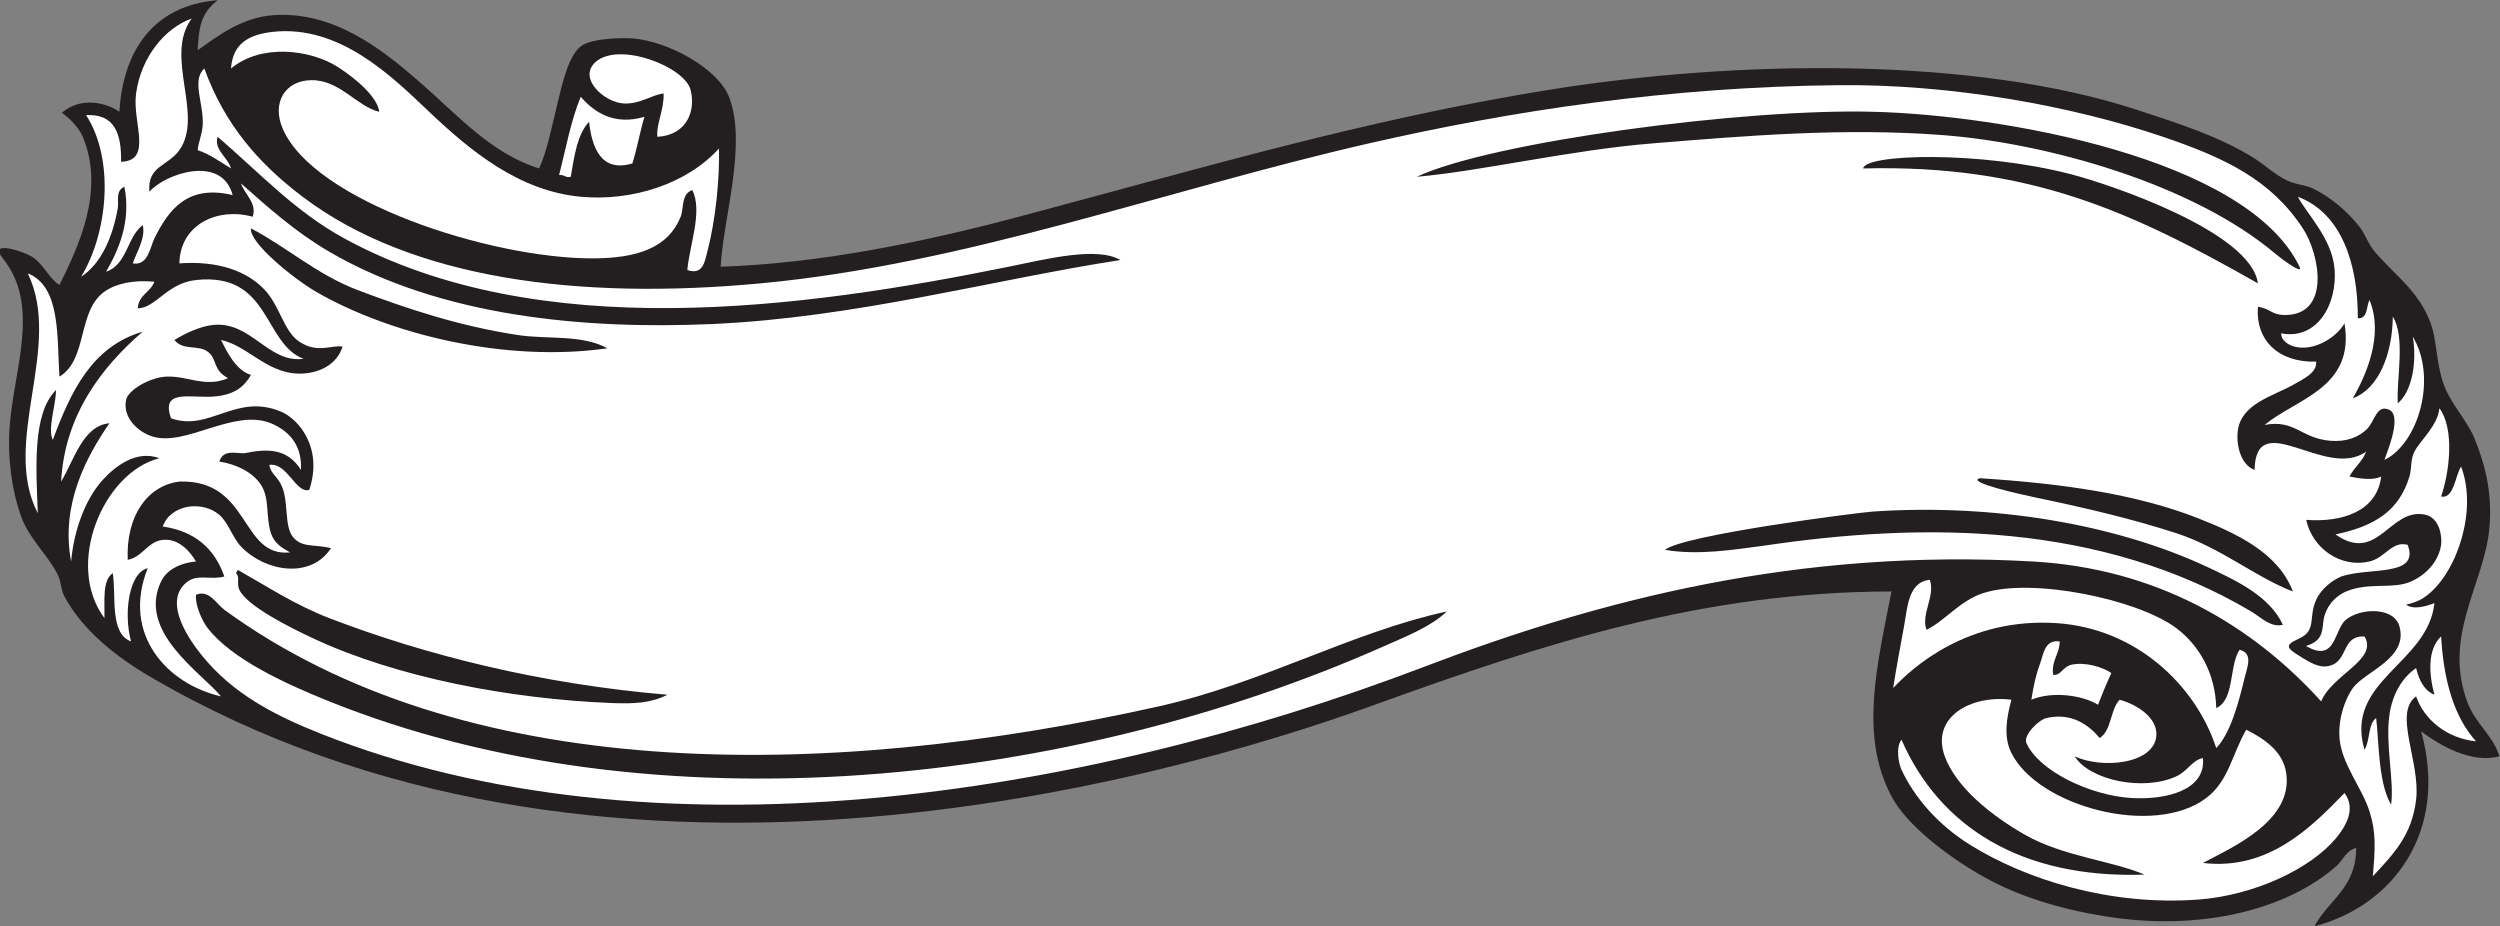
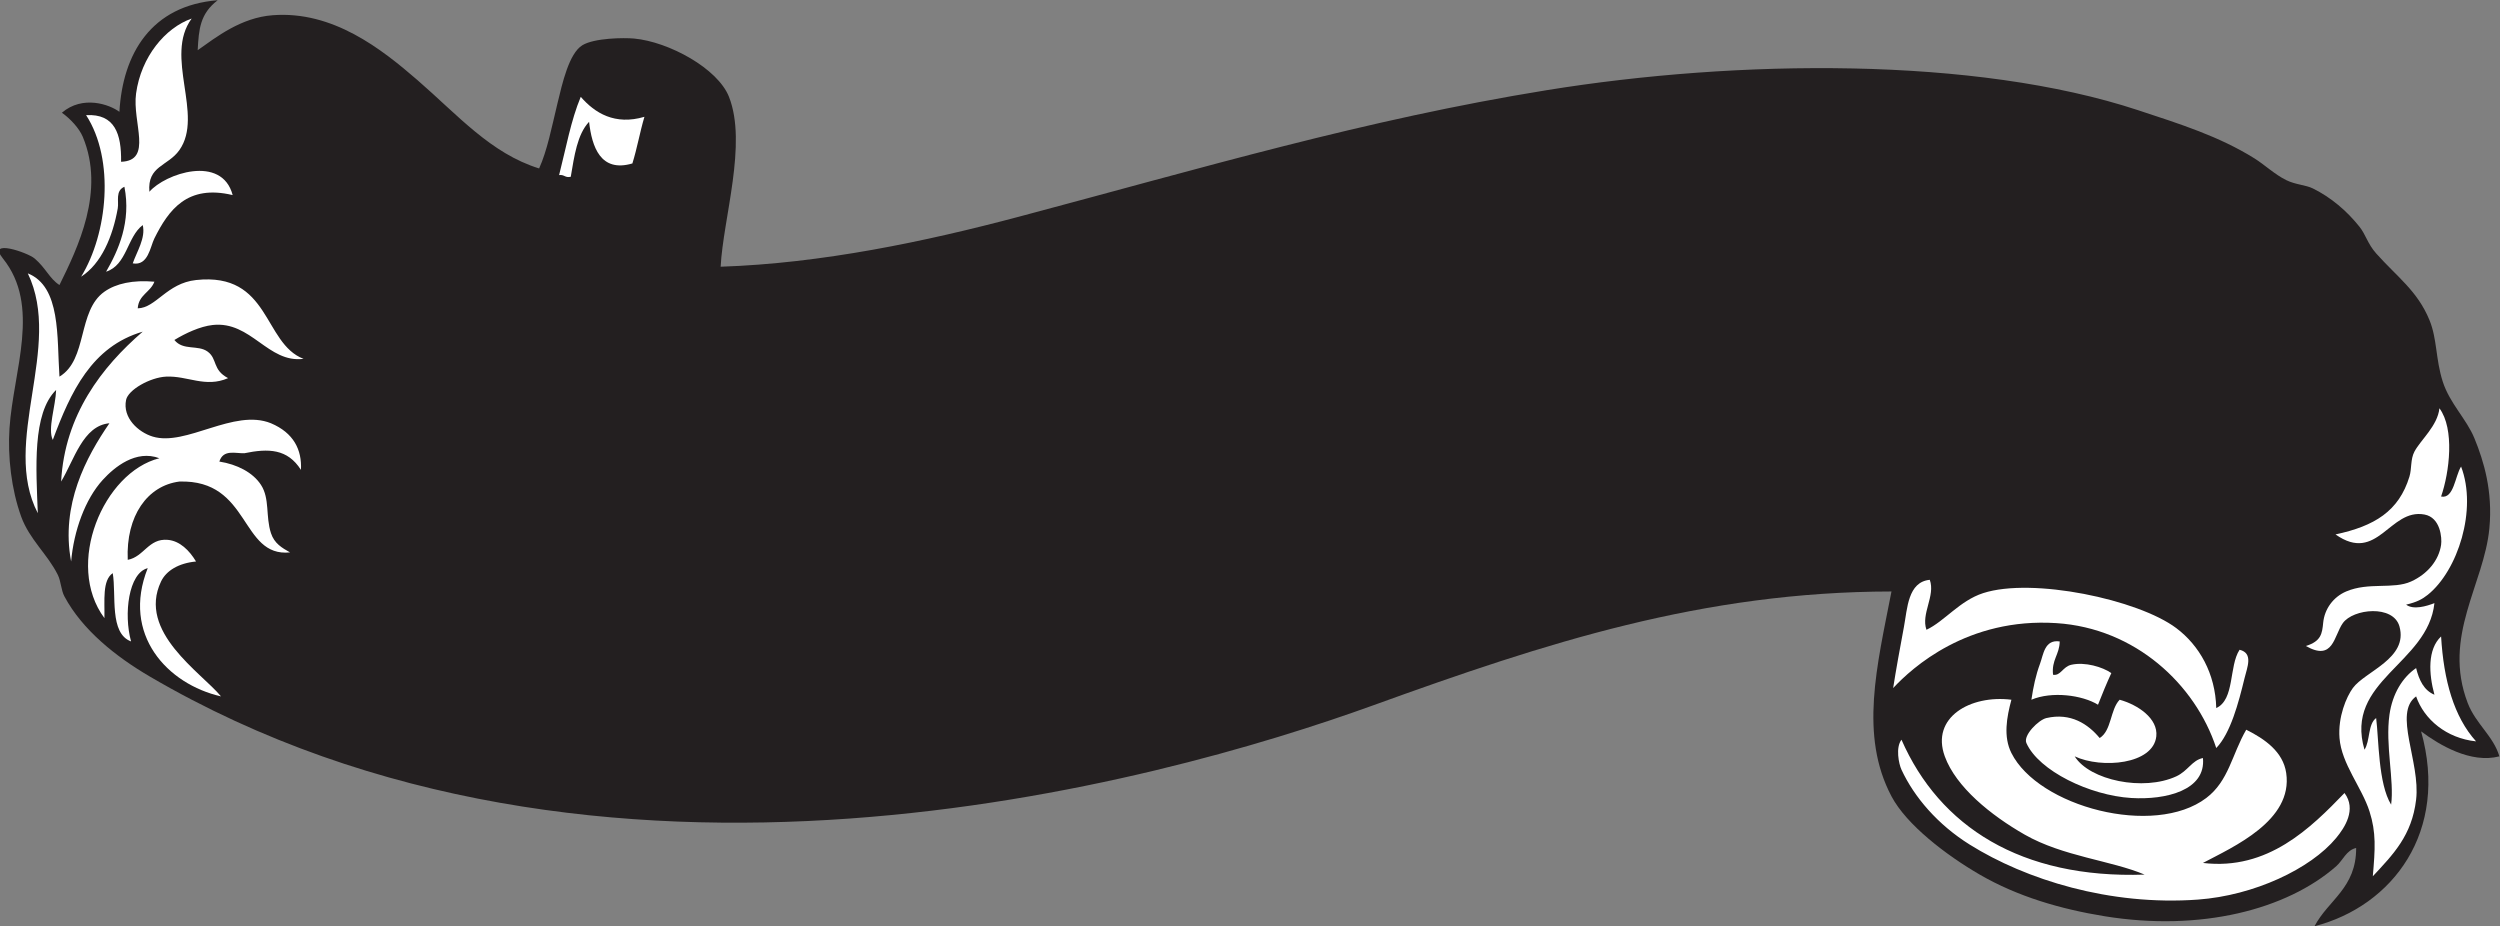
<svg xmlns="http://www.w3.org/2000/svg" viewBox="0 0 720.333 266.88" height="266.88" width="720.333" xml:space="preserve" id="svg2" version="1.1">
  <rect x="0" y="0" width="720.333" height="266.88" fill="#808080" stroke="none" />
  <defs id="defs6" />
  <g transform="matrix(1.333,0,0,-1.333,0,266.88)" id="g10">
    <g transform="scale(0.1)" id="g12">
      <path id="path14" style="fill:#231f20;fill-opacity:1;fill-rule:evenodd;stroke:none" d="m 128.52,1386 c 39.246,79.89 99.562,202.78 50.402,320.4 -7.613,18.21 -26.813,39.1 -45.149,52.03 45.043,38.52 102.899,17.89 124.348,1.96 7.067,125.31 68.481,229.82 212.402,241.21 -38.195,-29.43 -40.742,-62.23 -43.199,-107.99 40.449,28.49 93.336,70.33 161.996,75.59 130.032,9.96 234.864,-72.52 313.2,-140.4 86.656,-75.08 158.16,-158.29 262.8,-190.8 17.56,38.63 27.42,90.09 39.6,140.4 10.42,43.06 24.86,108.34 54,126.01 25.79,15.63 89.46,16.45 111.6,14.39 75.12,-6.95 181.04,-64.61 205.2,-126 39.98,-101.57 -12.57,-262.58 -18,-367.2 218.08,7.2 441.83,54.17 644.41,108.01 398.56,105.92 747.71,209.87 1141.19,273.59 412.64,66.82 926.29,72.78 1278,-43.2 92.05,-30.35 174.97,-56.37 252,-104.39 21.11,-13.16 43.4,-34.46 68.4,-46.81 20.26,-10 41.99,-10.32 57.61,-18 39.24,-19.29 73.56,-48.63 100.79,-82.8 13.63,-17.1 17.61,-36.92 36.01,-57.59 44.8,-50.41 89.22,-80.87 115.19,-144.02 16.96,-41.23 13.11,-84.38 28.8,-133.19 15.19,-47.24 51.22,-80.56 68.4,-122.4 20.37,-49.59 39.89,-114.058 32.4,-194.398 -11.27,-121.054 -102.21,-233.672 -46.8,-378 17.31,-45.058 55.56,-71.269 68.4,-115.195 -61.81,-16.062 -129.2,24.289 -169.2,53.996 C 5293.86,204.777 5172.01,43.711 5002.92,0 c 29.68,56.73 90.37,82.434 90,169.199 -21.42,-4.883 -28.4,-26.629 -43.19,-39.597 -106.96,-93.684 -292.91,-141.7 -500.41,-108 -95.4,15.5 -188.32,42.656 -270,90 -72.8,42.207 -158.23,107.628 -190.8,169.199 -69.63,131.672 -31.4,281.582 0,442.804 C 3680.61,723.027 3342.66,612.98 2968.93,477.766 2504.93,309.883 1293.71,-28.504 323.418,540 250.715,582.598 178.121,640.195 139.32,712.805 c -7.539,14.109 -7.3,32.488 -14.398,46.797 -21.957,44.277 -61.332,76.543 -79.199,126.003 -21.246,58.809 -29.285,129.865 -25.199,190.795 8.359,124.71 68.438,264.52 -14.402,367.21 -34.949,43.31 53.738,12.43 68.398,0 24.988,-21.2 32.09,-43.46 54.001,-57.61 v 0" />
      <path id="path16" style="fill:#ffffff;fill-opacity:1;fill-rule:evenodd;stroke:none" d="m 60.121,1411.2 c 71.777,-28.62 62.633,-137.81 68.399,-223.2 61.382,36.72 38.371,142.2 97.203,183.6 25.3,17.81 61.75,25.64 108,21.6 -8.352,-22.85 -34.145,-28.26 -36.004,-57.6 39.472,0.78 62.789,54.37 126.004,61.2 160.961,17.38 144.672,-136.84 232.41,-170.36 -77.133,-9.9 -113.141,82.31 -196.41,73.16 -27.168,-2.98 -58.887,-17.83 -82.797,-32.4 19.058,-23.73 51.047,-9.77 71.996,-25.2 21.476,-15.82 9.805,-39.29 44.125,-57.26 -49.082,-21.5 -87.856,5.59 -134.125,3.26 -34.426,-1.73 -81.895,-28.39 -86.402,-50.4 -7.915,-38.67 26.41,-69.73 57.601,-79.2 72.121,-21.9 175.438,61.4 255.602,28.8 48.945,-20.72 67.148,-57.24 64.8,-100.794 -29.132,45.804 -70.078,46.754 -122.402,35.994 -19.742,-0.57 -45.316,8.95 -54,-17.99 38.317,-6.031 72.465,-23.433 90,-50.406 19.399,-29.832 9.684,-67.93 21.602,-104.402 7.265,-22.207 23.734,-31.719 41.242,-41.555 -108.258,-10.965 -84.77,157.891 -239.246,153.156 -68.879,-8.808 -115.731,-73.965 -111.598,-169.199 35.152,6.473 44.793,46.785 86.399,43.203 26.179,-2.258 46.757,-22.727 61.203,-46.797 -37.528,-3.566 -64.426,-19.777 -75.602,-43.203 C 296.207,636.328 435.512,548.164 477.719,496.809 361.773,523.293 262.141,630.43 319.32,774.004 c -41.453,-10.457 -52.328,-99.277 -36,-158.399 -47.422,17.579 -31.59,100.235 -39.597,147.598 -22.969,-15.43 -17.16,-59.637 -18,-97.195 -86.383,116.101 -2.164,315.379 118.797,345.592 -50.465,19.08 -97.059,-19.006 -122.395,-46.795 -38.215,-41.903 -62.59,-110.196 -68.402,-176.395 -23.039,122.617 32.59,225.75 82.8,298.79 -57.398,-5.14 -76.242,-79.66 -104.398,-125.997 7.887,144.517 88.184,247.817 176.395,323.997 -110.489,-32.31 -155.555,-130.04 -194.399,-234 -11.609,23.5 6.227,73.73 7.203,108 C 69.32,1108.46 78.102,988.516 81.723,892.805 1.547,1047.05 136.656,1252.37 60.121,1411.2 v 0" />
      <path id="path18" style="fill:#ffffff;fill-opacity:1;fill-rule:evenodd;stroke:none" d="m 175.32,1404 c 57.075,92.71 73.563,252.43 10.801,349.2 62.348,3.55 76.555,-41.05 75.602,-100.8 69.39,2.44 23.847,85.08 32.398,147.6 10.863,79.41 63.047,141.96 120.172,162 -60.355,-82 27.156,-208.38 -26.574,-284.4 -24.746,-35.01 -69.598,-33.67 -64.797,-90 33.848,39.25 156.68,81.23 180,-7.21 -98.379,23.65 -138.609,-32.28 -169.199,-93.59 -9.094,-18.22 -13.289,-59.86 -46.797,-54 8.332,24.5 28.433,54.97 21.594,82.8 -34.094,-25.9 -33.872,-86.12 -79.2,-100.8 26.578,45.99 54.473,107.95 39.602,183.6 -20.121,-8.79 -11.637,-31.28 -14.402,-46.8 -10.875,-61.12 -35.438,-119.58 -79.2,-147.6 v 0" />
-       <path id="path20" style="fill:#ffffff;fill-opacity:1;fill-rule:evenodd;stroke:none" d="m 499.32,1854 c 3.688,53.36 37.618,73.41 90,79.2 144.813,16.02 258.09,-96.57 338.399,-172.81 90.511,-85.9 194.991,-171.23 327.601,-183.59 109.11,-10.16 228.48,26.61 298.8,104.4 1.66,-65.99 -7.56,-156.01 -25.2,-223.2 -5.78,-22.04 -9.66,-51.09 -43.2,-39.6 4.42,53.29 33.76,126.55 10.8,172.8 -24.49,-8.02 -18.05,-39.8 -25.2,-57.59 -26.57,-66.2 -92.15,-90 -190.8,-90 -222.34,0 -603.059,123.84 -669.598,280.8 -23.832,56.22 5.426,103.24 61.203,104.39 62.059,1.29 99.02,-56.83 147.598,-68.41 -3.438,31.85 -51.176,72.49 -90,97.21 -58.305,37.13 -164.672,51.15 -230.403,-3.6 v 0" />
      <path id="path22" style="fill:#ffffff;fill-opacity:1;fill-rule:evenodd;stroke:none" d="m 1208.52,1623.61 c 14.66,57.33 25.54,118.45 46.8,169.19 30.32,-34.98 73.78,-62.07 137.65,-43.19 -10.14,-34.27 -15.52,-66.93 -26.04,-100.81 -68.9,-20.34 -87.53,36.01 -93.61,90 -25.62,-27.18 -31.89,-73.7 -39.6,-118.8 -12.49,-2.89 -13.84,5.36 -25.2,3.61 v 0" />
-       <path id="path24" style="fill:#ffffff;fill-opacity:1;fill-rule:evenodd;stroke:none" d="m 1420.92,1706.4 c -2.93,26.74 14.6,57.62 13.55,93.6 -24.14,-2.24 -51.09,-23.23 -85.55,-21.6 -43.3,2.05 -100.94,55.34 -61.2,90 51.05,44.52 193.18,-10.67 205.2,-61.2 11.85,-49.76 -12.1,-97.47 -72,-100.8 v 0" />
      <path id="path26" style="fill:#ffffff;fill-opacity:1;fill-rule:evenodd;stroke:none" d="m 4092.12,514.805 c 5.98,38.254 14.74,86.828 23.31,132.343 7.41,39.309 8.38,97.11 55.89,101.661 12.46,-34.832 -19.43,-73.399 -7.2,-108.008 39.16,18.496 71.62,62.676 122.4,79.199 106.27,34.59 335.28,-13.711 417.6,-75.594 49.86,-37.48 84.52,-97.902 86.4,-172.804 40.31,18.488 27.11,90.5 50.4,126.007 30.25,-7.316 16.44,-37.921 10.8,-61.203 -13.05,-53.816 -30.35,-119.258 -61.2,-151.199 -45.35,137.773 -174.93,258.984 -345.6,270 -191.95,12.383 -311.77,-96.223 -352.8,-140.402 v 0" />
      <path id="path28" style="fill:#ffffff;fill-opacity:1;fill-rule:evenodd;stroke:none" d="m 4110.12,403.203 c 82.26,-187.762 258.38,-300.808 525.6,-291.601 -72.05,30.566 -176.4,39.082 -259.2,86.394 -73.34,41.918 -148.63,102.875 -172.8,169.211 -30.65,84.141 55.41,133.488 144.01,122.402 -10.25,-38.191 -17.76,-79.843 0,-115.203 58.28,-116.093 308.43,-182.66 421.2,-97.199 48.73,36.934 55.27,93.742 86.39,147.598 40.43,-20.203 79.67,-47.657 86.4,-93.602 15.1,-103.027 -114.42,-159.57 -180,-194.394 140.54,-16.836 233.44,76.082 306.01,151.187 26.5,-35.555 0.32,-75.027 -18,-97.195 C 4994.45,123.945 4871.88,66.406 4750.92,57.598 4560.21,43.723 4378.8,100.813 4257.73,176.406 c -69.25,43.223 -119.98,102.5 -147.61,161.992 -5.82,12.559 -13.04,47.969 0,64.805 v 0" />
      <path id="path30" style="fill:#ffffff;fill-opacity:1;fill-rule:evenodd;stroke:none" d="m 4538.52,406.809 c 25.92,16.074 22.57,61.425 43.2,82.8 39.44,-10.945 83.41,-40.566 79.2,-79.207 -6.6,-60.675 -117.92,-70.41 -176.4,-43.195 32.52,-51.992 148.81,-75.937 219.6,-43.203 25.28,11.691 34.01,34.855 57.6,39.601 6.98,-69.621 -79.71,-90.957 -154.79,-86.398 -89.71,5.441 -200,58.633 -226.81,118.801 -7.41,16.648 26.4,50.097 43.2,53.992 52.4,12.148 90.16,-12.898 115.2,-43.191 v 0" />
      <path id="path32" style="fill:#ffffff;fill-opacity:1;fill-rule:evenodd;stroke:none" d="m 4390.92,489.609 c 4.31,28.059 9.28,52.434 18.85,78.332 7.16,19.317 9.63,52.469 42.35,47.664 -0.32,-28.476 -17.92,-39.675 -14.39,-72 16.52,-2.968 20.83,17.391 39.59,21.602 29.46,6.609 67.56,-4.758 86.4,-18 -10.24,-22.156 -19.62,-45.184 -28.8,-68.398 -34.37,21.086 -100.06,29.484 -144,10.8 v 0" />
      <path id="path34" style="fill:#ffffff;fill-opacity:1;fill-rule:evenodd;stroke:none" d="m 4984.25,605.734 c 32.91,10.313 35.09,26.524 37.41,50.34 2.91,29.856 21.91,55.696 49.66,67.531 48.81,20.829 101.74,4.024 140.4,21.602 35.64,16.191 59.95,45.828 64.8,79.199 2.15,14.746 -1.2,59.129 -36,65.547 -75.46,13.906 -101.16,-107.324 -192.23,-43.027 84.21,17.976 137.01,50.078 159.84,125.078 5.27,17.351 1.84,37.036 10.8,53.996 13.24,25.13 50.03,55.55 53.99,93.61 33.14,-44.75 21.84,-138.055 3.6,-190.801 27.75,-5.594 30.03,43.957 43.21,64.796 35.47,-92.628 -6.98,-225.097 -72,-277.199 -11.89,-9.519 -23.71,-15.886 -46.81,-21.269 15.68,-11.922 44.24,-3.34 61.2,3.273 -14,-131.562 -195.03,-167.472 -151.2,-316.808 12.44,18.761 7.09,55.312 25.21,68.398 5.86,-45.73 4.38,-141.758 32.39,-187.195 7.01,52.422 -12.91,128.758 -3.6,194.402 6.47,45.566 28.35,80.84 57.6,100.801 6.46,-25.945 16.7,-48.106 39.6,-57.606 -12.33,45.282 -15.27,98.028 14.4,126.004 5.58,-95.222 27.75,-173.855 75.6,-226.804 -64.12,6.648 -112.49,47.644 -129.6,97.207 -50.11,-35.879 9.62,-141.457 0,-223.204 -9.12,-77.531 -49.47,-118.183 -93.59,-165.609 5.03,59.113 7.57,94.34 -7.21,140.402 -16.64,51.848 -60.49,102.629 -64.79,158.411 -3.53,45.605 14.75,88.679 28.79,107.996 26.21,36.086 120.22,63.847 100.8,133.203 -13.34,47.648 -100.26,38.262 -122.4,7.199 -19.6,-27.5 -20.17,-83.527 -79.87,-49.473 v 0" />
-       <path id="path36" style="fill:#ffffff;fill-opacity:1;fill-rule:evenodd;stroke:none" d="m 520.922,1605.6 c 57.894,-51.27 117.398,-104.8 190.801,-147.6 242.121,-141.18 554.087,-168.33 826.647,-156.36 310.79,13.67 606.09,95.53 883.35,138.36 -50.32,29.86 -159.9,2.11 -241.2,-14.4 -444.6,-90.27 -1015.02,-168.65 -1436.399,61.2 -106.785,58.25 -184.164,142.79 -273.598,219.6 -9.14,-27.82 22.329,-44.38 28.797,-68.4 -23.172,14.03 -44.32,30.08 -71.996,39.6 1.739,18.57 9.461,33.26 10.797,54 2.926,45.43 -24.777,97.2 3.602,122.4 43.507,-120.61 116.937,-204.95 212.398,-277.2 235.102,-177.95 596.289,-224.03 989.999,-187.19 445.63,41.68 878.11,202.69 1314.01,302.39 310.08,70.93 647.66,122.14 1015.19,126 242.91,2.55 503.2,-43.91 702,-111.6 132.41,-45.08 232.36,-91.49 302.41,-198 36.31,-55.23 61.38,-187.92 -39.6,-187.2 -27.9,0.2 -28.95,13.02 -57.61,18 -5.47,-72.8 44.47,-121.04 126,-118.81 1.79,-23.64 -25.2,-36.16 -50.39,-50.39 -42.49,-24 -110.29,-40.02 -118.81,-97.2 -4.52,-30.34 5.11,-75.144 36,-86.394 2.9,138.924 154.84,-23.172 241.2,39.594 -8.11,-21.88 -26,-33.996 -36,-53.996 23.56,-4.434 50.07,-8.899 68.41,0 -8.85,-74.981 -83.93,-99.465 -162.01,-93.594 13.46,-61.816 74.25,-104.531 136.8,-90 33.87,7.86 48.82,45.313 82.55,35.996 26.67,-70.273 -83.44,-47.765 -143.75,-68.398 -16.82,-7.453 -41.46,-23.488 -54,-50.403 -17.52,-37.585 2.11,-66.609 -37.93,-84.226 -35.23,-15.5 -22.39,-22.09 9.14,-41.77 16.05,-10.027 34.54,-19.871 50.4,-18.007 50.79,6.007 29.41,66.867 82.79,64.804 30.42,-49.988 -70.26,-82.539 -93.6,-140.398 -150.45,166.121 -356.68,287.265 -622.8,302.402 -506.23,28.789 -934.83,-82.121 -1314,-226.808 C 2331.22,275.684 1406.4,134.004 694.43,415.734 590.688,456.777 503.813,503.086 438.121,583.203 c -22.699,27.688 -91.41,118.059 -32.398,162.004 21.855,16.27 50.617,2.715 79.199,10.801 -20.766,59.629 -62.891,97.91 -133.199,107.996 17.531,48.379 85.851,56.652 122.398,25.207 19.899,-17.129 28.234,-48.867 46.801,-68.41 52.012,-54.715 151.031,-70.821 194.398,-3.594 -35.8,9.113 -63.511,-0.039 -82.8,25.195 -17.508,22.922 -9.184,70.383 -21.598,104.407 -9.567,26.199 -24.914,28.554 -28.797,50.394 39.137,5.777 57.234,-62.719 86.395,-54 30.101,90.177 -22.375,152.997 -61.196,169.197 -97.883,40.85 -154.469,-44.22 -237.601,-14.4 -22.645,63.48 40.023,43.64 90,46.8 49.894,3.16 69.207,23.91 82.797,46.8 -34.024,10.39 -53.79,54.18 -64.801,75.6 61.668,-13.16 104.504,-80.51 183.605,-72 34.953,3.76 67.676,21.66 79.199,57.6 -21.027,4.91 -53.808,-16.08 -93.597,10.81 -33.211,21.75 -41.606,76.44 -74.442,111.59 -39.129,41.89 -102.203,63.55 -184.765,57.6 1.773,85.09 83.367,121.56 158.402,100.81 10.297,28.96 -17.73,48.96 -25.199,71.99 z m -72,-961.194 C 501.035,577.227 616.988,524.035 711.723,486.008 1419.38,201.965 2317.71,306.523 2990.52,604.805 c 50.67,22.461 102.53,42.746 136.8,75.597 C 2919.95,635.188 2730.05,525.547 2504.52,475.207 1771.05,311.445 996.918,310.508 484.922,684.004 c -17.09,12.473 -33.012,44.531 -61.199,32.402 -2.711,-19.824 12.324,-55.398 25.199,-72 z m 68.402,82.801 c 16.793,-35.391 110.524,-81.953 158.399,-104.402 181.203,-84.953 426.867,-131.789 647.997,-140.403 44.3,-1.718 83.48,-0.507 118.8,18 -272.11,22.852 -521.969,85.301 -730.797,165.606 -73.215,28.152 -133.176,67.832 -198,104.394 0.011,-3.605 -2.918,-4.281 -3.602,-7.199 9.117,-7.988 0.875,-22.664 7.203,-35.996 z M 682.922,1371.6 c 160.105,-92.55 410.058,-153.73 629.998,-122.4 -55.47,30.51 -129.5,18.82 -194.4,28.8 -128.2,19.73 -240.227,57.35 -345.598,97.2 -87.684,33.16 -155.66,94.66 -230.402,133.2 -4.633,-30.76 93.343,-109.6 140.402,-136.8 z M 3570.12,1692 c 204.9,16.75 416.34,34.46 630,18 225.11,-17.34 538.61,-105.23 717.26,-255.59 13.8,-11.63 62.42,-48 53.14,-28.81 -114.73,237.23 -649.76,327.62 -918,334.79 -279.95,8.29 -829.68,-64.97 -990,-140.39 138.86,12.11 331.35,57.6 507.6,72 z M 4768.93,777.609 c -197.04,91.524 -459.36,136.27 -720,118.797 -32,-2.148 -410.48,-50.39 -450,-82.801 71.24,-12.226 146.81,0.098 213.65,8.954 347.35,51.652 727.7,50.468 1053.55,-142.157 19.91,-11.808 42.01,-35.644 68.39,-28.8 -28.31,61.242 -98.39,94.785 -165.59,126.007 z M 4027.32,1638 c 358.68,8.88 578.81,-92.45 853.2,-248.39 -14.6,111.16 -318.04,213.56 -404.06,235.87 -197.16,51.13 -445.35,43.95 -449.14,12.52 z m 374.4,-711.633 c 102.91,-21.394 207.08,-45.722 302.4,-76.758 96.8,-31.523 170.99,-94.988 252.01,-126.004 -31.56,83.563 -121.34,125.391 -205.21,158.399 -134.95,53.113 -298.71,75.43 -471.6,86.406 -30.68,-8.691 92.46,-35.812 122.4,-42.043 v 0" />
-       <path id="path38" style="fill:#ffffff;fill-opacity:1;fill-rule:evenodd;stroke:none" d="m 4894.92,1083.61 c 70.52,57.91 195.78,80.16 172.81,219.59 -17.13,-30.17 -65.48,-61.22 -108,-50.4 -10.91,2.78 -29.15,12.04 -28.81,28.8 78.81,-15.19 122.19,65 115.21,140.4 -6.09,65.66 -60.12,117.8 -79.2,154.8 94.03,-35.42 130.08,-144.44 129.59,-262.8 22.29,-0.68 17.85,25.36 25.2,39.61 31.73,-76.86 -8.32,-164.2 -36,-212.41 53.83,19.38 85.47,92.13 86.4,176.4 28.02,-43.78 7.37,-137.52 10.8,-187.21 31.12,25.76 41.7,89.69 32.4,144.02 53.31,-88.67 12.88,-230.14 -61.2,-266.41 -0.56,2.58 40.86,93.4 10.8,108 -27.97,13.59 -31.88,-25.08 -48.68,-41.43 -17.61,-17.15 -44.01,-28.18 -79.2,-25.19 -64.29,5.46 -76.23,46.58 -142.12,34.23 v 0" />
    </g>
  </g>
</svg>